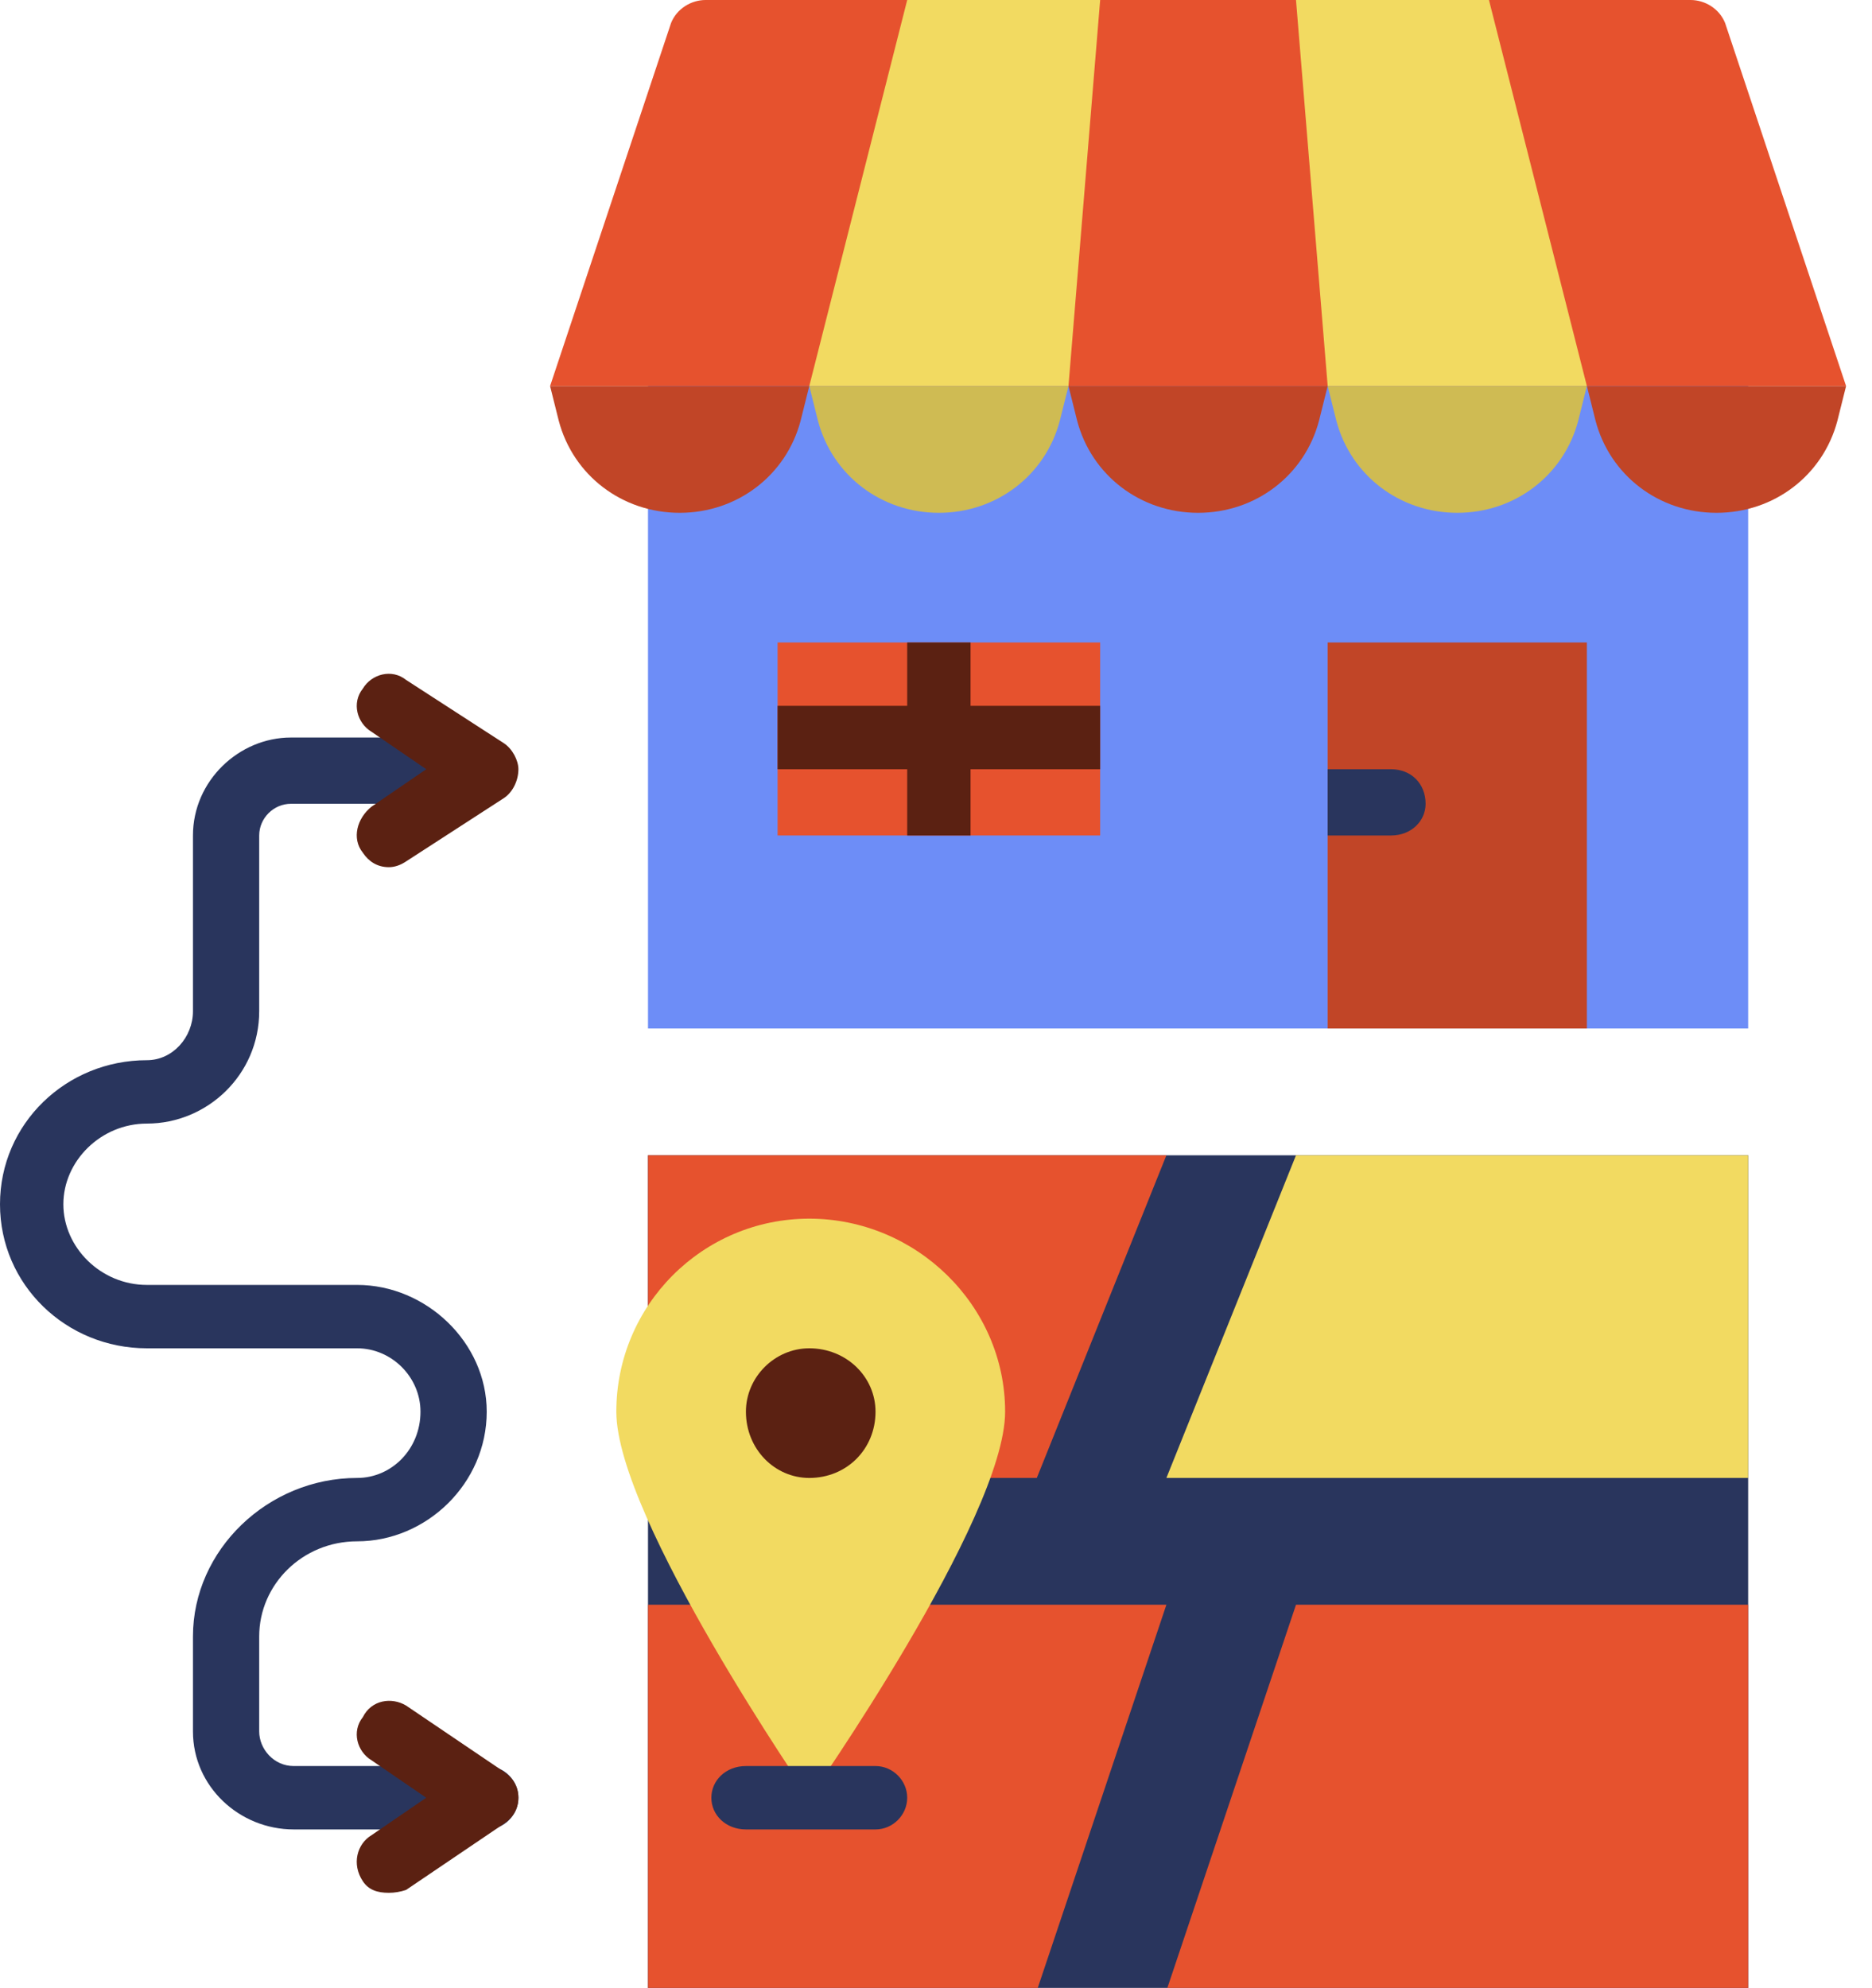
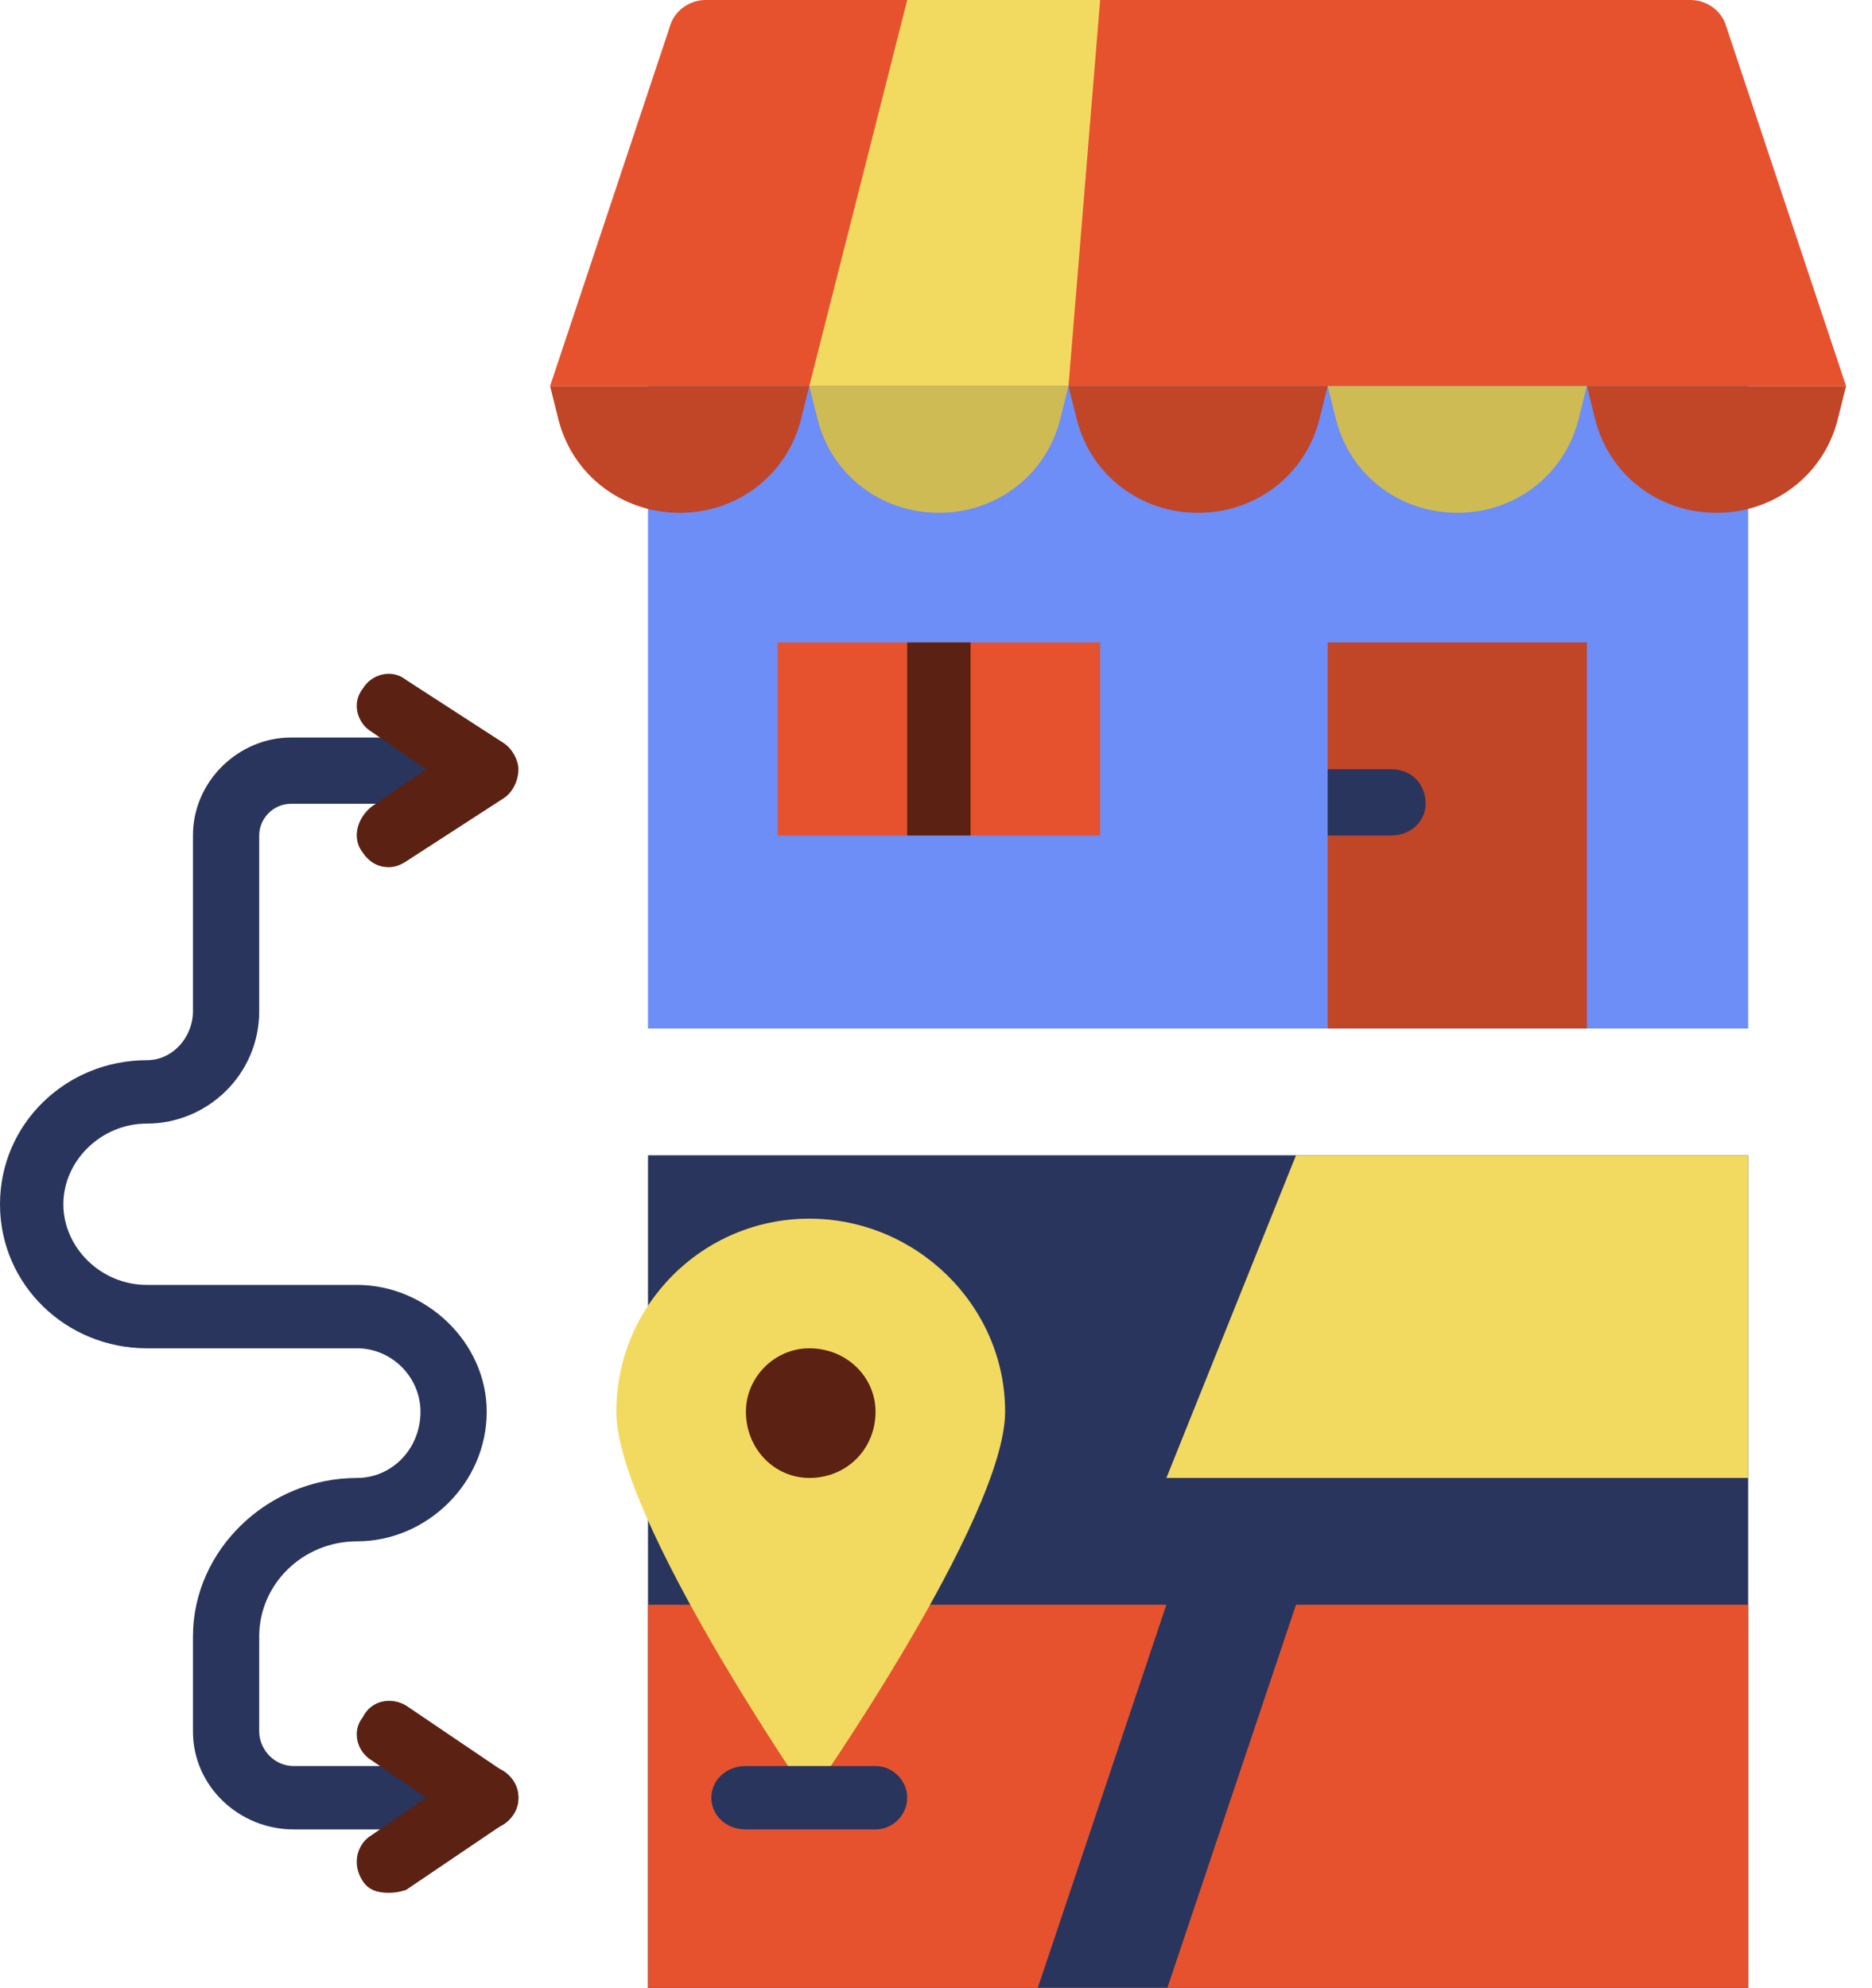
<svg xmlns="http://www.w3.org/2000/svg" version="1.2" viewBox="0 0 65 69" width="65" height="69">
  <style>.a{fill:#6d8df7}.b{fill:#e6522e}.c{fill:#f2da61}.d{fill:#c14527}.e{fill:#cfbb53}.f{fill:#29355d}.g{fill:#5b2112}</style>
  <path fill-rule="evenodd" class="a" d="m60.7 11.1v24.6h-38.2v-24.6z" />
  <path class="b" d="m64.1 13.4h-45l4.2-12.6c0.2-0.5 0.7-0.8 1.2-0.8h34.2c0.5 0 1 0.3 1.2 0.8z" />
-   <path class="b" d="m46.1 13.4h-9l1.1-13.4h6.8z" />
  <path class="c" d="m37.1 13.4h-9l3.4-13.4h6.7z" />
-   <path class="c" d="m46.1 13.4h9l-3.4-13.4h-6.7z" />
  <path class="d" d="m41.6 17.8c-2 0-3.7-1.3-4.2-3.2l-0.3-1.2h9l-0.3 1.2c-0.5 1.9-2.2 3.2-4.2 3.2z" />
  <path class="e" d="m32.6 17.8c-2 0-3.7-1.3-4.2-3.2l-0.3-1.2h9l-0.3 1.2c-0.5 1.9-2.2 3.2-4.2 3.2z" />
  <path class="d" d="m23.6 17.8c-2 0-3.7-1.3-4.2-3.2l-0.3-1.2h9l-0.3 1.2c-0.5 1.9-2.2 3.2-4.2 3.2z" />
  <path class="e" d="m50.6 17.8c2 0 3.7-1.3 4.2-3.2l0.3-1.2h-9l0.3 1.2c0.5 1.9 2.2 3.2 4.2 3.2z" />
  <path class="d" d="m59.6 17.8c2 0 3.7-1.3 4.2-3.2l0.3-1.2h-9l0.3 1.2c0.5 1.9 2.2 3.2 4.2 3.2z" />
  <path fill-rule="evenodd" class="b" d="m38.2 22.3v6.7h-11.2v-6.7z" />
  <path fill-rule="evenodd" class="d" d="m55.1 22.3v13.4h-9v-13.4z" />
  <path class="f" d="m48.3 26.7h-2.2v2.3h2.2c0.7 0 1.2-0.5 1.2-1.1 0-0.7-0.5-1.2-1.2-1.2z" />
  <path fill-rule="evenodd" class="g" d="m33.7 22.3v6.7h-2.2v-6.7z" />
-   <path fill-rule="evenodd" class="g" d="m38.2 24.5v2.2h-11.2v-2.2z" />
  <path fill-rule="evenodd" class="f" d="m60.7 40.1v29h-38.2v-29z" />
-   <path class="b" d="m36 51.3h-13.5v-11.2h18z" />
  <path class="b" d="m36 69.1h-13.5v-13.4h18z" />
  <path class="b" d="m40.5 69.1h20.2v-13.4h-15.7z" />
  <path class="c" d="m40.5 51.3h20.2v-11.2h-15.7z" />
  <path class="c" d="m34.9 49c0 3.7-6.8 13.4-6.8 13.4 0 0-6.7-9.7-6.7-13.4 0-3.7 3-6.7 6.7-6.7 3.7 0 6.8 3 6.8 6.7z" />
  <path fill-rule="evenodd" class="g" d="m28.1 51.3c-1.2 0-2.2-1-2.2-2.3 0-1.2 1-2.2 2.2-2.2 1.3 0 2.3 1 2.3 2.2 0 1.3-1 2.3-2.3 2.3z" />
  <path class="f" d="m30.4 63.5h-4.5c-0.7 0-1.2-0.5-1.2-1.1 0-0.6 0.5-1.1 1.2-1.1h4.5c0.6 0 1.1 0.5 1.1 1.1 0 0.6-0.5 1.1-1.1 1.1z" />
  <path class="f" d="m16.9 63.5h-6.7c-1.9 0-3.5-1.5-3.5-3.4v-3.3c0-3 2.6-5.5 5.7-5.5 1.2 0 2.2-1 2.2-2.3 0-1.2-1-2.2-2.2-2.2h-7.3c-2.8 0-5.1-2.2-5.1-5 0-2.8 2.3-5 5.1-5 0.9 0 1.6-0.8 1.6-1.7v-6.1c0-1.9 1.6-3.4 3.4-3.4h5.6c0.7 0 1.2 0.5 1.2 1.1 0 0.7-0.5 1.2-1.2 1.2h-5.6c-0.6 0-1.1 0.5-1.1 1.1v6.1c0 2.2-1.8 3.9-3.9 3.9-1.6 0-2.9 1.3-2.9 2.8 0 1.5 1.3 2.8 2.9 2.8h7.3c2.4 0 4.5 2 4.5 4.4 0 2.5-2.1 4.5-4.5 4.5-1.9 0-3.4 1.5-3.4 3.3v3.3c0 0.6 0.5 1.2 1.2 1.2h6.7c0.6 0 1.1 0.5 1.1 1.1 0 0.6-0.5 1.1-1.1 1.1z" />
  <path class="g" d="m13.5 65.7c-0.4 0-0.7-0.1-0.9-0.4-0.4-0.6-0.2-1.3 0.3-1.6l1.9-1.3-1.9-1.3c-0.5-0.3-0.7-1-0.3-1.5 0.3-0.6 1-0.7 1.5-0.4l3.4 2.3c0.3 0.2 0.5 0.5 0.5 0.9 0 0.4-0.2 0.7-0.5 0.9l-3.4 2.3q-0.3 0.1-0.6 0.1z" />
  <path class="g" d="m13.5 30.1c-0.4 0-0.7-0.2-0.9-0.5-0.4-0.5-0.2-1.2 0.3-1.6l1.9-1.3-1.9-1.3c-0.5-0.3-0.7-1-0.3-1.5 0.3-0.5 1-0.7 1.5-0.3l3.4 2.2c0.3 0.2 0.5 0.6 0.5 0.9 0 0.4-0.2 0.8-0.5 1l-3.4 2.2q-0.3 0.2-0.6 0.2z" />
</svg>